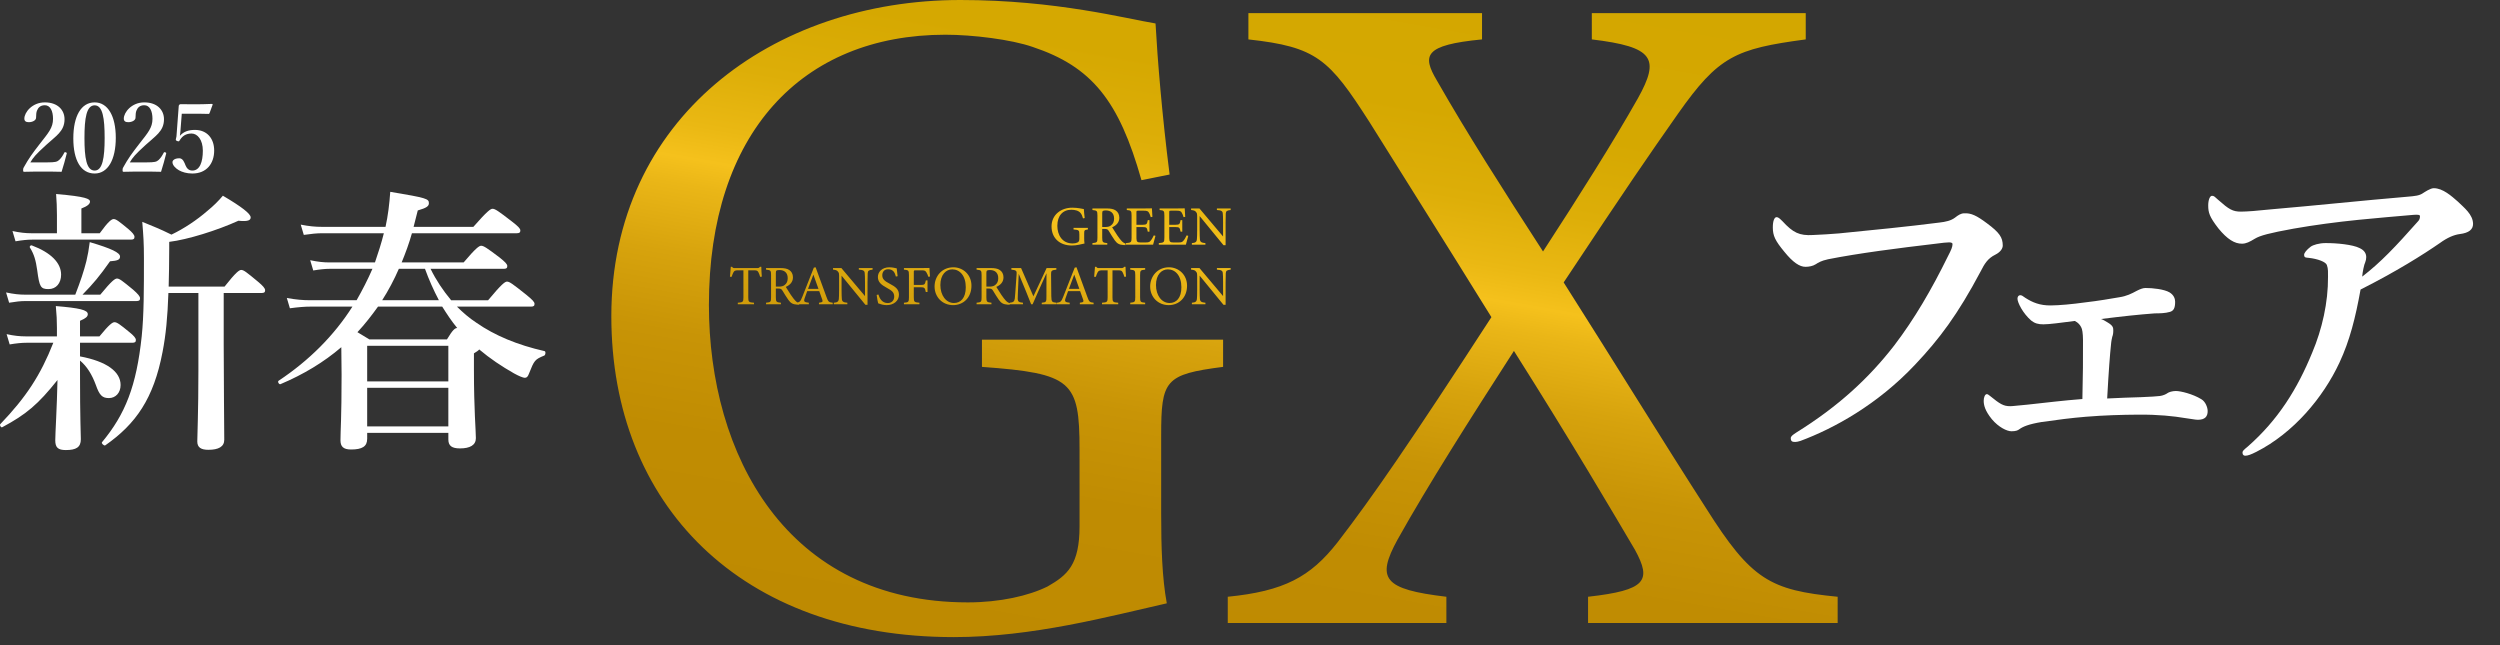
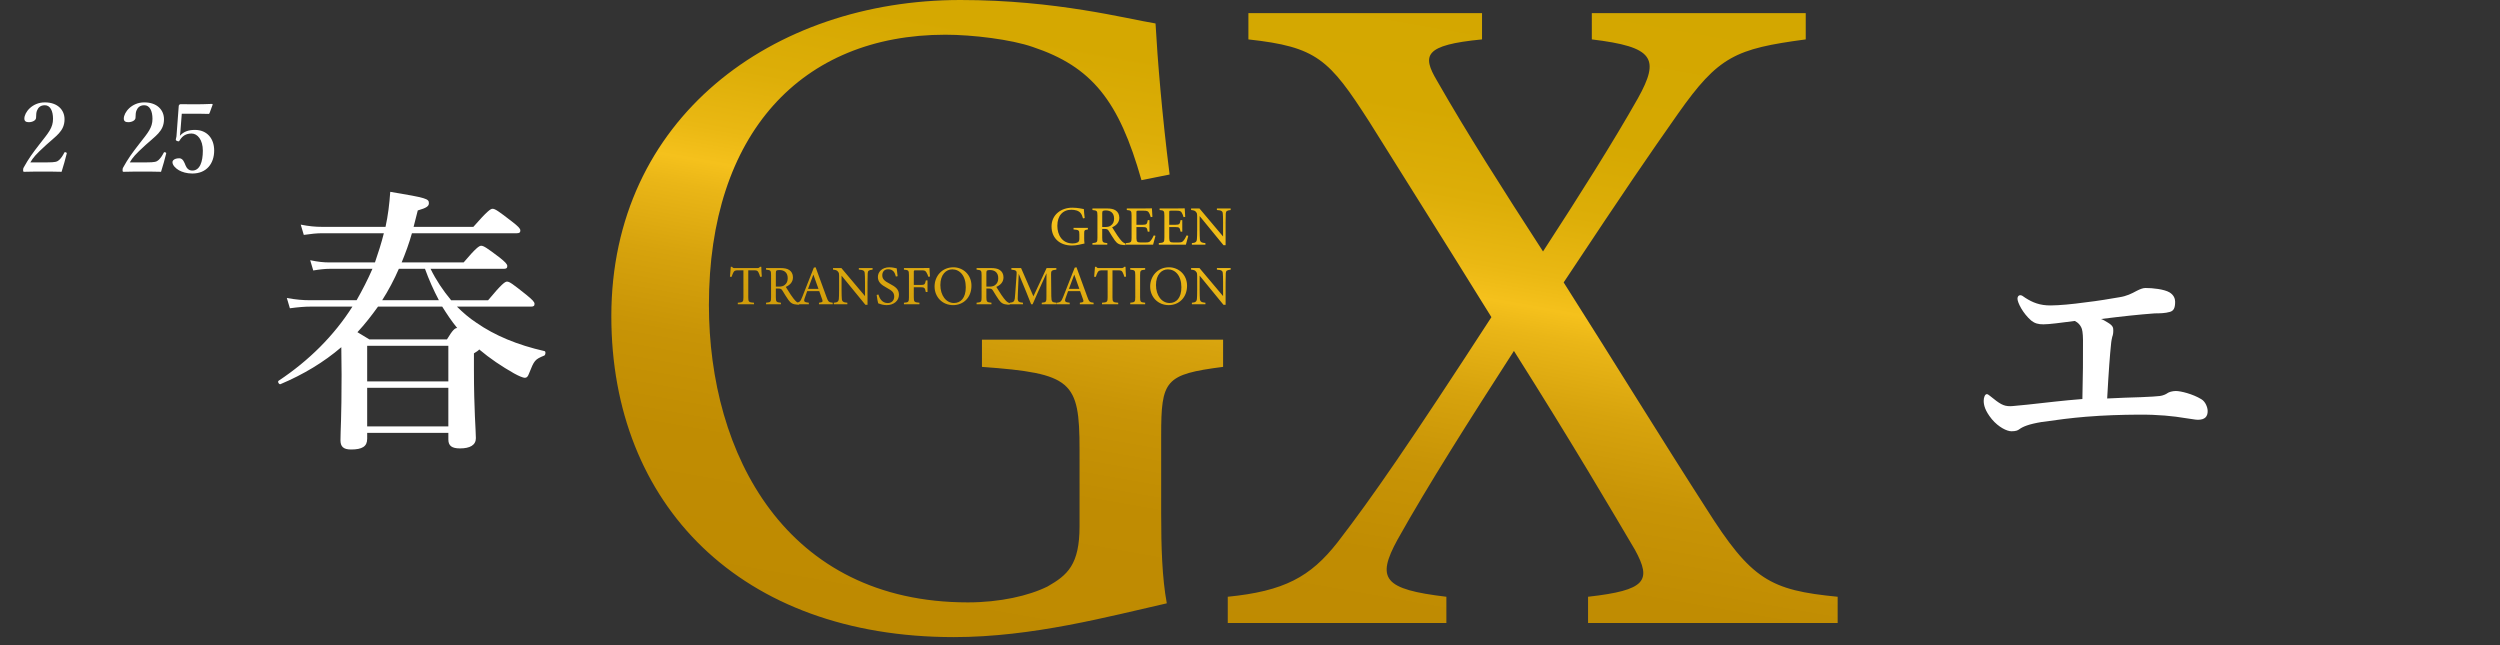
<svg xmlns="http://www.w3.org/2000/svg" version="1.1" viewBox="0 0 310 80">
  <rect x="0" y="0" width="310" height="80" fill="#333333" stroke="none" />
  <defs>
    <style>
      .cls-1 {
        fill: #fff;
      }

      .cls-2 {
        fill: url(#_名称未設定グラデーション_136);
      }
    </style>
    <linearGradient id="_名称未設定グラデーション_136" data-name="名称未設定グラデーション 136" x1="146.796" y1="84.94" x2="163.368" y2="-9.047" gradientUnits="userSpaceOnUse">
      <stop offset="0" stop-color="#be8a01" />
      <stop offset=".211" stop-color="#c08c02" />
      <stop offset=".336" stop-color="#c89406" />
      <stop offset=".438" stop-color="#d7a30d" />
      <stop offset=".527" stop-color="#eab617" />
      <stop offset=".562" stop-color="#f5c11c" />
      <stop offset=".606" stop-color="#eab813" />
      <stop offset=".688" stop-color="#ddae08" />
      <stop offset=".794" stop-color="#d5a801" />
      <stop offset="1" stop-color="#d3a700" />
    </linearGradient>
  </defs>
  <g>
    <g id="_レイヤー_1" data-name="レイヤー_1">
      <g>
        <path class="cls-2" d="M151.664,45.492c-7.214.931-7.679,1.629-7.679,8.494v9.773c0,4.072.116,7.912.698,11.053-7.214,1.629-16.638,4.189-26.411,4.189-26.411,0-42.467-16.405-42.467-39.791C75.805,14.66,95.817,0,119.086,0c11.867,0,20.594,2.327,24.2,2.909.233,4.305.814,11.402,1.745,18.732l-3.49.698c-2.792-9.89-6.167-14.078-13.496-16.522-2.676-.931-7.446-1.512-10.82-1.512-17.801,0-29.32,12.216-29.32,33.508,0,18.499,9.54,36.883,32.112,36.883,3.956,0,7.563-.815,9.89-1.978,2.443-1.396,3.956-2.676,3.956-7.446v-9.54c0-8.494-.931-9.424-12.1-10.239v-3.374h29.901v3.374ZM196.919,77.255v-3.257c7.214-.815,7.912-1.978,5.818-5.818-2.676-4.537-7.795-13.264-15.009-24.666-5.468,8.494-10.588,16.522-14.427,23.386-2.676,4.887-1.745,6.166,6.05,7.098v3.257h-27.109v-3.257c6.981-.699,10.239-2.443,13.613-6.748,4.305-5.585,8.959-12.333,19.081-27.924-6.05-9.773-11.286-18.034-15.125-24.2-5.003-7.796-6.516-9.308-15.009-10.239V1.629h28.97v3.257c-7.214.698-7.446,1.978-5.585,5.12,3.723,6.516,8.028,13.264,13.148,21.175,4.537-6.981,8.726-13.613,11.751-18.965,2.792-5.003,1.978-6.4-5.701-7.33V1.629h26.527v3.257c-8.726,1.163-10.82,2.095-15.823,9.192-3.839,5.468-6.166,8.842-14.194,20.943,6.283,9.89,12.216,19.546,17.685,28.04,5.585,8.842,7.912,10.122,16.289,10.937v3.257h-30.949ZM134.895,28.455c-.428.055-.456.097-.456.504v.58c0,.242.007.47.041.656-.428.097-.988.249-1.568.249-1.568,0-2.522-.974-2.522-2.363,0-1.458,1.188-2.328,2.57-2.328.705,0,1.223.138,1.437.172.014.256.048.677.104,1.112l-.207.042c-.166-.587-.366-.836-.801-.981-.159-.055-.442-.09-.643-.09-1.057,0-1.741.726-1.741,1.99,0,1.098.566,2.19,1.906,2.19.235,0,.449-.048.587-.117.145-.084.235-.159.235-.442v-.567c0-.504-.055-.559-.719-.608v-.2h1.776v.2ZM139.556,30.396c-.09,0-.166-.007-.256-.013-.504-.035-.774-.166-1.078-.595-.256-.352-.504-.788-.725-1.14-.138-.221-.228-.263-.58-.263h-.242v1.084c0,.587.076.622.629.677v.194h-1.844v-.194c.573-.062.622-.089.622-.677v-2.756c0-.587-.076-.609-.622-.67v-.194h1.762c.504,0,.843.062,1.105.235.283.18.47.491.47.912,0,.594-.38.967-.891,1.188.124.214.421.677.628.988.256.366.387.539.546.711.187.2.345.276.504.318l-.028.193ZM137.007,28.15c.359,0,.587-.055.76-.2.269-.2.38-.477.38-.85,0-.739-.491-1.008-1.023-1.008-.2,0-.318.027-.366.069-.062.048-.083.117-.083.297v1.692h.332ZM143.279,29.242c-.041.18-.228.891-.297,1.098h-3.358v-.194c.642-.048.691-.111.691-.677v-2.729c0-.614-.076-.649-.594-.697v-.194h2.114c.649,0,.919-.007,1.002-.014.007.172.034.691.062,1.057l-.207.035c-.062-.235-.131-.38-.207-.525-.111-.228-.269-.276-.684-.276h-.656c-.214,0-.228.021-.228.221v1.527h.767c.518,0,.553-.103.636-.573h.214v1.423h-.214c-.09-.497-.145-.566-.643-.566h-.76v1.375c0,.483.152.525.497.532h.643c.421,0,.49-.062.642-.242.131-.145.276-.428.373-.635l.207.055ZM147.347,29.242c-.041.18-.228.891-.297,1.098h-3.358v-.194c.642-.048.691-.111.691-.677v-2.729c0-.614-.076-.649-.594-.697v-.194h2.114c.649,0,.919-.007,1.002-.014.007.172.034.691.062,1.057l-.207.035c-.062-.235-.131-.38-.207-.525-.111-.228-.269-.276-.684-.276h-.656c-.214,0-.228.021-.228.221v1.527h.767c.518,0,.553-.103.636-.573h.214v1.423h-.214c-.09-.497-.145-.566-.643-.566h-.76v1.375c0,.483.152.525.497.532h.643c.421,0,.49-.062.642-.242.131-.145.276-.428.373-.635l.207.055ZM152.603,26.044c-.442.048-.587.117-.608.435-.007.221-.021.511-.021,1.154v2.77h-.263l-2.957-3.613v1.727c0,.622.021.933.034,1.133.014.352.187.456.684.497v.194h-1.679v-.194c.428-.034.594-.138.622-.477.021-.221.034-.532.034-1.161v-1.761c0-.194-.014-.304-.138-.456-.131-.173-.276-.214-.615-.249v-.194h1.036l2.929,3.475v-1.692c0-.643-.014-.94-.034-1.147-.021-.311-.18-.408-.732-.442v-.194h1.706v.194ZM94.258,34.326c-.062-.221-.145-.449-.221-.573-.111-.186-.18-.235-.56-.235h-.691v3.364c0,.539.055.615.712.656v.194h-2.011v-.194c.643-.041.698-.111.698-.656v-3.364h-.628c-.38,0-.491.041-.608.249-.083.138-.138.304-.228.559h-.207c.041-.422.083-.856.104-1.244h.159c.104.166.18.159.373.159h2.736c.194,0,.249-.028.352-.159h.166c0,.325.028.822.062,1.223l-.207.021ZM99.086,37.787c-.09,0-.166-.007-.256-.013-.504-.035-.774-.166-1.078-.595-.256-.352-.504-.788-.725-1.14-.138-.221-.228-.263-.58-.263h-.242v1.084c0,.587.076.622.629.677v.194h-1.844v-.194c.573-.062.622-.089.622-.677v-2.756c0-.587-.076-.609-.622-.67v-.194h1.762c.504,0,.843.062,1.105.235.283.18.47.491.47.912,0,.594-.38.967-.891,1.188.124.214.421.677.628.988.256.366.387.539.546.711.187.2.345.276.504.318l-.028.193ZM96.537,35.542c.359,0,.587-.055.76-.2.269-.2.38-.477.38-.85,0-.739-.491-1.008-1.023-1.008-.2,0-.318.027-.366.069-.062.048-.083.117-.083.297v1.692h.332ZM101.551,37.732v-.194c.449-.055.504-.124.408-.386-.09-.27-.228-.615-.373-1.051h-1.492c-.11.311-.214.581-.311.864-.152.449-.055.504.511.573v.194h-1.596v-.194c.435-.055.546-.103.788-.725l1.43-3.627.221-.041c.435,1.181.912,2.487,1.347,3.682.221.601.283.656.774.711v.194h-1.707ZM100.86,34.05c-.221.594-.456,1.223-.663,1.769h1.292l-.629-1.769ZM108.202,33.436c-.442.048-.587.117-.608.435-.007.221-.021.511-.021,1.154v2.77h-.263l-2.957-3.613v1.727c0,.622.021.933.034,1.133.014.352.187.456.684.497v.194h-1.679v-.194c.428-.034.594-.138.622-.477.021-.221.034-.532.034-1.161v-1.761c0-.194-.014-.304-.138-.456-.131-.173-.276-.214-.615-.249v-.194h1.036l2.929,3.475v-1.692c0-.643-.014-.94-.034-1.147-.021-.311-.18-.408-.732-.442v-.194h1.706v.194ZM111.089,34.292c-.118-.456-.311-.905-.961-.905-.539,0-.725.394-.725.753,0,.477.304.718.877,1.016.829.428,1.188.746,1.188,1.402,0,.726-.629,1.278-1.52,1.278-.415,0-.774-.117-1.057-.228-.055-.193-.138-.663-.186-1.036l.214-.055c.138.463.442,1.064,1.161,1.064.497,0,.801-.345.801-.795,0-.532-.283-.746-.891-1.078-.726-.394-1.133-.725-1.133-1.368,0-.615.511-1.195,1.423-1.195.387,0,.767.103.912.131.028.249.055.525.111.974l-.214.042ZM115.108,34.32c-.062-.194-.118-.359-.214-.512-.132-.235-.235-.29-.622-.29h-.739c-.2,0-.221.021-.221.221v1.596h.857c.497,0,.532-.083.636-.567h.207v1.444h-.214c-.09-.483-.138-.594-.629-.594h-.857v1.236c0,.601.069.629.698.684v.194h-1.921v-.194c.559-.041.622-.089.622-.684v-2.736c0-.601-.069-.628-.622-.683v-.194h2.19c.622,0,.857-.007.974-.014.007.249.035.732.069,1.064l-.214.028ZM118.223,33.145c1.181,0,2.238.905,2.238,2.28,0,1.486-1.009,2.411-2.28,2.411-1.326,0-2.294-1.008-2.294-2.308,0-1.236.877-2.383,2.335-2.383ZM118.084,33.4c-.774,0-1.478.65-1.478,1.942,0,1.285.705,2.231,1.685,2.231.836,0,1.465-.622,1.465-1.955,0-1.451-.767-2.218-1.672-2.218ZM125.192,37.787c-.09,0-.166-.007-.256-.013-.504-.035-.774-.166-1.078-.595-.256-.352-.504-.788-.725-1.14-.138-.221-.228-.263-.58-.263h-.242v1.084c0,.587.076.622.629.677v.194h-1.844v-.194c.573-.062.622-.089.622-.677v-2.756c0-.587-.076-.609-.622-.67v-.194h1.762c.504,0,.843.062,1.105.235.283.18.47.491.47.912,0,.594-.38.967-.891,1.188.124.214.421.677.628.988.256.366.387.539.546.711.187.2.345.276.504.318l-.028.193ZM122.643,35.542c.359,0,.587-.055.76-.2.269-.2.38-.477.38-.85,0-.739-.491-1.008-1.023-1.008-.2,0-.318.027-.366.069-.062.048-.083.117-.083.297v1.692h.332ZM129.177,37.732v-.194c.566-.055.587-.097.58-.836l.007-2.819c-.567,1.264-1.479,3.24-1.72,3.848h-.18c-.235-.628-1.016-2.528-1.541-3.779-.117,2.418-.124,2.964-.124,3.095.007.387.18.442.65.491v.194h-1.637v-.194c.401-.041.566-.124.622-.497.041-.304.048-.553.228-3.074.028-.359-.041-.477-.649-.532v-.194h1.202l1.527,3.503,1.637-3.503h1.209v.194c-.594.069-.67.131-.656.614l.028,2.653c.028.739.048.774.656.836v.194h-1.838ZM133.9,37.732v-.194c.449-.055.504-.124.408-.386-.09-.27-.228-.615-.373-1.051h-1.492c-.11.311-.214.581-.311.864-.152.449-.055.504.511.573v.194h-1.596v-.194c.435-.055.546-.103.788-.725l1.43-3.627.221-.041c.435,1.181.912,2.487,1.347,3.682.221.601.283.656.774.711v.194h-1.707ZM133.209,34.05c-.221.594-.456,1.223-.663,1.769h1.292l-.629-1.769ZM139.419,34.326c-.062-.221-.145-.449-.221-.573-.111-.186-.18-.235-.56-.235h-.691v3.364c0,.539.055.615.712.656v.194h-2.011v-.194c.643-.041.698-.111.698-.656v-3.364h-.628c-.38,0-.491.041-.608.249-.083.138-.138.304-.228.559h-.207c.041-.422.083-.856.104-1.244h.159c.104.166.18.159.373.159h2.736c.194,0,.249-.028.352-.159h.166c0,.325.028.822.062,1.223l-.207.021ZM140.15,37.732v-.194c.566-.062.622-.089.622-.677v-2.743c0-.594-.055-.622-.622-.683v-.194h1.851v.194c-.573.062-.629.089-.629.683v2.743c0,.594.055.614.629.677v.194h-1.851ZM144.957,33.145c1.181,0,2.238.905,2.238,2.28,0,1.486-1.009,2.411-2.28,2.411-1.326,0-2.294-1.008-2.294-2.308,0-1.236.877-2.383,2.335-2.383ZM144.819,33.4c-.774,0-1.478.65-1.478,1.942,0,1.285.705,2.231,1.685,2.231.836,0,1.465-.622,1.465-1.955,0-1.451-.767-2.218-1.672-2.218ZM152.604,33.436c-.442.048-.587.117-.608.435-.007.221-.021.511-.021,1.154v2.77h-.263l-2.957-3.613v1.727c0,.622.021.933.034,1.133.014.352.187.456.684.497v.194h-1.679v-.194c.428-.034.594-.138.622-.477.021-.221.034-.532.034-1.161v-1.761c0-.194-.014-.304-.138-.456-.131-.173-.276-.214-.615-.249v-.194h1.036l2.929,3.475v-1.692c0-.643-.014-.94-.034-1.147-.021-.311-.18-.408-.732-.442v-.194h1.706v.194Z" />
        <g>
-           <path class="cls-1" d="M9.921,46.121c0,6.032.103,7.652.103,8.342,0,1-.586,1.344-1.861,1.344-.965,0-1.31-.31-1.31-1.206,0-.827.207-4.067.276-7.48-2.413,3.033-3.895,4.274-6.86,5.86-.138.069-.345-.241-.241-.379,3.206-3.344,4.998-6.067,6.584-10.1h-3.309c-.62,0-1.275.069-2.103.207l-.379-1.275c.931.207,1.655.276,2.344.276h3.895v-1.034c0-1.034-.034-1.517-.138-2.723,2.93.241,3.964.483,3.964,1,0,.31-.241.517-.965.827v1.93h2.413c1.206-1.482,1.62-1.758,1.861-1.758.31,0,.689.276,1.861,1.241.517.414.793.724.793.965s-.103.345-.448.345h-6.48v1.689c3.309.62,5.033,1.896,5.033,3.55,0,.965-.62,1.62-1.448,1.62s-1.172-.345-1.62-1.62c-.483-1.31-1.103-2.31-1.965-3.033v1.413ZM9.335,36.538c.655-1.689,1.069-2.93,1.379-4.171.172-.724.31-1.482.414-2.344,2.689.793,3.757,1.31,3.757,1.792,0,.379-.276.517-1.241.586-1.31,1.861-2.068,2.758-3.413,4.136h2.206c1.413-1.724,1.827-1.999,2.068-1.999.31,0,.655.276,1.999,1.379.586.517.862.827.862,1.069s-.103.345-.448.345H3.165c-.62,0-1.206.069-2.034.207l-.379-1.275c.965.207,1.655.276,2.378.276h6.205ZM7.06,26.645c0-.896-.034-1.724-.103-2.585,3.757.31,4.205.62,4.205.931s-.345.586-1.069.862v3.068h2.275c1.069-1.482,1.482-1.758,1.724-1.758.31,0,.655.276,1.827,1.241.483.414.758.724.758.965s-.103.345-.448.345H3.992c-.62,0-1.241.069-2.068.207l-.379-1.275c.931.207,1.655.276,2.344.276h3.171v-2.275ZM6.026,35.848c-1,0-1.138-.276-1.413-2.344-.172-1.206-.379-1.965-.896-2.792-.103-.138.069-.345.241-.276,2.378.896,3.619,2.172,3.619,3.619,0,1.069-.62,1.792-1.551,1.792ZM20.882,36.331c-.103,2.999-.31,5.171-.724,7.308-1.103,5.791-3.309,8.928-7.101,11.582-.138.103-.517-.241-.414-.379,2.896-3.482,4.274-6.963,4.929-13.133.276-2.654.276-5.825.276-9.686,0-1.861-.069-2.827-.207-4.516,1.655.689,1.999.793,3.619,1.586,1.517-.724,3.137-1.792,4.481-2.964.724-.586,1.379-1.241,1.896-1.861,2.344,1.379,3.447,2.241,3.447,2.689,0,.31-.241.552-1.517.414-2.654,1.206-6.308,2.344-8.583,2.62v.827c0,1.792-.034,3.344-.069,4.722h6.929c1.413-1.792,1.827-2.068,2.068-2.068.31,0,.655.276,2.068,1.448.62.517.896.827.896,1.069s-.103.345-.448.345h-4.688v6.411c0,4.447.069,9.962.069,11.789,0,.862-.724,1.241-1.965,1.241-.896,0-1.379-.276-1.379-1.034,0-.862.138-3.516.138-8.824v-9.583h-3.723Z" />
          <path class="cls-1" d="M45.528,54.428c0,.931-.62,1.31-1.999,1.31-.965,0-1.31-.379-1.31-1.138,0-1.206.138-2.689.138-8.135,0-1.138-.034-2.241-.034-3.413-2.172,1.861-4.688,3.378-7.549,4.585-.172.069-.379-.31-.241-.414,3.792-2.516,6.894-5.619,9.169-9.204h-5.136c-.793,0-1.586.069-2.62.207l-.379-1.275c1.138.207,1.999.276,2.861.276h5.791c.724-1.275,1.379-2.551,1.965-3.895h-5.239c-.62,0-1.275.069-2.103.207l-.379-1.275c.965.207,1.655.276,2.378.276h5.653c.414-1.206.793-2.378,1.103-3.619h-7.618c-.689,0-1.379.069-2.31.207l-.379-1.275c1.034.207,1.827.276,2.62.276h7.894c.31-1.413.483-2.827.586-4.343,4.55.758,4.791.862,4.791,1.413,0,.379-.31.586-1.379.896-.172.689-.345,1.344-.517,2.034h7.411c1.724-1.965,2.137-2.241,2.378-2.241.31,0,.724.276,2.413,1.586.758.586,1.034.862,1.034,1.103s-.103.345-.448.345h-12.995c-.345,1.241-.793,2.447-1.275,3.619h7.687c1.517-1.792,1.93-2.068,2.172-2.068.31,0,.724.276,2.275,1.448.689.552.965.827.965,1.069s-.103.345-.448.345h-9.066c.689,1.413,1.551,2.689,2.551,3.895h4.585c1.689-2.034,2.103-2.31,2.344-2.31.31,0,.689.276,2.378,1.62.758.62,1.034.896,1.034,1.138s-.103.345-.448.345h-9.169c.724.724,1.517,1.413,2.413,1.999,2.275,1.586,5.102,2.758,8.445,3.516.172.034.138.483-.034.552-1.172.483-1.241.586-1.896,2.241-.138.379-.276.517-.517.517-.207,0-.724-.207-1.344-.552-1.517-.862-2.964-1.827-4.309-2.964-.103.138-.31.276-.655.483v1.999c0,5.033.241,7.583.241,8.514,0,.862-.724,1.275-1.965,1.275-1,0-1.448-.31-1.448-1.103v-.827h-10.065v.758ZM46.873,38.02c-.793,1.103-1.62,2.172-2.551,3.171.414.241.724.448,1.482.896h9.617c.724-1.206,1-1.413,1.275-1.413-.689-.827-1.275-1.724-1.861-2.654h-7.963ZM55.594,42.88h-10.065v4.412h10.065v-4.412ZM55.594,48.085h-10.065v4.791h10.065v-4.791ZM54.422,37.227c-.655-1.241-1.241-2.551-1.724-3.895h-3.24c-.586,1.344-1.275,2.654-2.068,3.895h7.032Z" />
        </g>
        <g>
-           <path class="cls-1" d="M226.648,32.157c-.821.179-1.165.398-1.509.616-.343.219-.819.309-1.251.312-.735.005-1.562-.551-2.608-1.84-1.179-1.419-1.442-2.022-1.45-3.017-.007-.864.206-1.299.465-1.301.217-.002.39.17.739.513,1.307,1.418,2.089,1.801,3.774,1.702,1.081-.052,2.118-.103,3.198-.197,4.235-.421,8.557-.843,12.488-1.348.778-.092,1.426-.227,1.941-.62.387-.306.732-.524,1.121-.527.864-.05,1.559.29,2.82,1.233,1.565,1.156,1.959,1.758,1.966,2.753.003.389-.296.823-.9,1.131-.991.483-1.375,1.177-1.843,2.089-2.857,5.384-5.127,8.385-8.13,11.564-4.677,4.965-10.061,7.903-14.201,9.448-.259.088-.517.133-.647.135-.389.003-.562-.083-.565-.472-.002-.216.212-.39.686-.697,5.208-3.239,8.988-6.726,12.157-10.815,2.484-3.262,4.619-6.911,6.663-11.078.384-.738.554-1.128.551-1.474,0-.173-.217-.214-.434-.213-.216.002-.864.05-1.815.187-4.321.508-9.376,1.15-13.219,1.914Z" />
          <path class="cls-1" d="M265.392,49.253c1.384-.054,1.989-.101,2.421-.148.388-.046.777-.222.949-.353.171-.131.603-.264,1.035-.268.605-.004,2.122.374,3.164,1.015.522.298.786,1.031.79,1.464.005.692-.337,1.084-1.202,1.09-.346.003-.866-.124-1.558-.205-1.471-.248-3.333-.45-5.841-.432-2.076.015-4.237.075-6.528.264-1.729.143-3.543.373-5.444.646-1.641.272-2.331.579-2.762.886-.215.174-.474.263-.992.266-.563.004-1.604-.506-2.433-1.495-.872-1.075-1.008-1.765-1.012-2.284-.003-.433.167-.823.383-.825.13,0,.217.086.391.214,1.218.985,1.653,1.285,2.518,1.279.389-.003.951-.094,2.117-.189,2.549-.279,4.408-.509,6.828-.7.064-3.027.093-4.931.076-7.309-.007-.865-.097-1.383-.228-1.598-.132-.259-.351-.559-.784-.772-1.815.229-3.111.412-3.889.418-.649.005-1.082-.121-1.517-.465-1.044-.9-1.703-2.236-1.707-2.712-.002-.302.17-.434.343-.435.173,0,.304.085.652.341.869.556,1.78.938,3.12.928,1.081-.008,2.638-.15,4.279-.378,1.642-.186,3.153-.456,4.233-.637.907-.137,1.511-.443,2.156-.794.431-.219.776-.352,1.079-.354.908-.007,2.337.155,2.988.54.565.342.697.816.7,1.162.006.822-.207,1.126-.638,1.259-.605.178-1.253.182-1.902.187-1.987.145-4.105.377-6.654.698.261.085.477.213.825.427.652.384.697.643.699.946.003.389-.038.606-.123.822-.042.174-.126.52-.165,1.039-.121,1.126-.279,3.159-.469,6.62,1.729-.099,2.81-.107,4.107-.16Z" />
-           <path class="cls-1" d="M300.445,23.952c.215-.131.904-.612,1.336-.615,1.125-.008,2.213.979,2.997,1.665.741.729,1.871,1.586,1.881,2.754.005.692-.511,1.128-1.634,1.266-.734.093-1.554.444-2.457,1.1-2.151,1.486-5.422,3.542-9.859,5.782-.623,3.464-1.337,6.323-2.614,9.058-2.043,4.383-5.729,8.735-10.297,11.06-.689.351-1.077.485-1.38.487-.172.001-.346-.084-.349-.386-.001-.216.171-.347.643-.74,3.781-3.314,6.174-7.181,8-11.649,1.232-2.907,1.986-6.242,1.962-9.399-.004-.519.036-.995-.141-1.47-.133-.388-1.13-.77-2.256-.891-.346-.041-.562.004-.565-.385-.001-.216.298-.608.815-1,.3-.219,1.034-.44,1.812-.446,1.427-.011,3.418.191,4.243.616.564.255.827.642.831,1.118.001.216-.04.433-.125.65-.128.217-.337,1.213-.376,1.775,2.321-1.79,4.123-3.706,6.868-6.797.172-.174.3-.348.298-.694-.001-.173-.217-.215-.823-.167-2.161.189-4.452.379-6.784.613-2.766.28-5.53.647-8.079,1.098-2.98.541-4.144.852-4.791,1.246-.646.394-1.077.614-1.596.618-.908.007-1.82-.549-2.911-1.881-1.135-1.462-1.269-1.98-1.275-2.844-.005-.692.207-1.212.467-1.214.26-.002.347.127.783.513,1.306,1.157,1.783,1.457,2.821,1.449.735-.005,2.032-.101,3.76-.287,5.575-.475,11.193-1.079,16.767-1.552,1.124-.095,1.556-.141,2.029-.448Z" />
        </g>
        <g>
-           <path class="cls-1" d="M5.854,20.135c.992,0,1.228-.071,1.464-.284.272-.248.449-.52.65-.909.047-.083.083-.095.189-.059.106.035.13.07.118.153-.142.603-.437,1.653-.638,2.267-.803-.024-1.429-.024-2.279-.024-.862,0-1.559,0-2.338.024-.118,0-.153-.012-.153-.201s.012-.212.071-.33c.614-1.11,1.075-1.748,2.067-3.023,1.004-1.287,1.57-1.913,1.57-3.012,0-.98-.342-1.688-1.016-1.688-.567,0-.838.319-.98.685-.071.178-.106.485-.106.862,0,.33-.449.555-.886.555-.331,0-.567-.095-.567-.449,0-.756.956-2.007,2.539-2.007,1.594,0,2.444.945,2.444,2.09,0,1.511-1.086,2.078-2.279,3.188-1.311,1.193-1.606,1.558-1.96,2.161h2.09Z" />
-           <path class="cls-1" d="M14.358,17.088c0,2.716-.98,4.428-2.621,4.428-1.7,0-2.645-1.629-2.645-4.357,0-2.763.968-4.463,2.645-4.463,1.641,0,2.621,1.7,2.621,4.392ZM10.473,17.123c0,2.457.248,4.027,1.263,4.027.98,0,1.24-1.57,1.24-4.027s-.236-4.062-1.24-4.062c-1.016,0-1.263,1.594-1.263,4.062Z" />
+           <path class="cls-1" d="M5.854,20.135c.992,0,1.228-.071,1.464-.284.272-.248.449-.52.65-.909.047-.083.083-.095.189-.059.106.035.13.07.118.153-.142.603-.437,1.653-.638,2.267-.803-.024-1.429-.024-2.279-.024-.862,0-1.559,0-2.338.024-.118,0-.153-.012-.153-.201s.012-.212.071-.33c.614-1.11,1.075-1.748,2.067-3.023,1.004-1.287,1.57-1.913,1.57-3.012,0-.98-.342-1.688-1.016-1.688-.567,0-.838.319-.98.685-.071.178-.106.485-.106.862,0,.33-.449.555-.886.555-.331,0-.567-.095-.567-.449,0-.756.956-2.007,2.539-2.007,1.594,0,2.444.945,2.444,2.09,0,1.511-1.086,2.078-2.279,3.188-1.311,1.193-1.606,1.558-1.96,2.161h2.09" />
          <path class="cls-1" d="M18.186,20.135c.992,0,1.228-.071,1.464-.284.272-.248.449-.52.65-.909.047-.083.083-.095.189-.059.106.035.13.07.118.153-.142.603-.437,1.653-.638,2.267-.803-.024-1.429-.024-2.279-.024-.862,0-1.559,0-2.338.024-.118,0-.153-.012-.153-.201s.012-.212.071-.33c.614-1.11,1.075-1.748,2.067-3.023,1.004-1.287,1.57-1.913,1.57-3.012,0-.98-.342-1.688-1.016-1.688-.567,0-.838.319-.98.685-.071.178-.106.485-.106.862,0,.33-.449.555-.886.555-.331,0-.567-.095-.567-.449,0-.756.956-2.007,2.539-2.007,1.594,0,2.444.945,2.444,2.09,0,1.511-1.086,2.078-2.279,3.188-1.311,1.193-1.606,1.558-1.96,2.161h2.09Z" />
          <path class="cls-1" d="M22.379,16.226c-.012.177-.047.366-.071.614.437-.496,1.015-.732,1.865-.732,1.464,0,2.385,1.027,2.385,2.562,0,1.594-.933,2.846-2.704,2.846-.697,0-1.263-.177-1.665-.402-.389-.224-.803-.614-.803-1.004,0-.248.295-.484.85-.484.46,0,.638.555.767.874.142.342.378.65.85.65.921,0,1.299-1.063,1.299-2.468,0-1.346-.661-2.125-1.393-2.125s-1.169.33-1.488.862c-.071.118-.118.142-.319.059-.165-.071-.165-.13-.142-.236.024-.095.059-.225.071-.331l.283-3.767c0-.048.012-.083.071-.154.059-.059.094-.071.165-.071.472.012,1.228.012,1.854.012.484,0,1.228-.012,2.007-.047.083,0,.118.047.106.094l-.39,1.063c-.024.059-.071.083-.118.083-.472-.012-.768-.024-1.193-.024h-2.126l-.165,2.126Z" />
        </g>
      </g>
    </g>
  </g>
</svg>